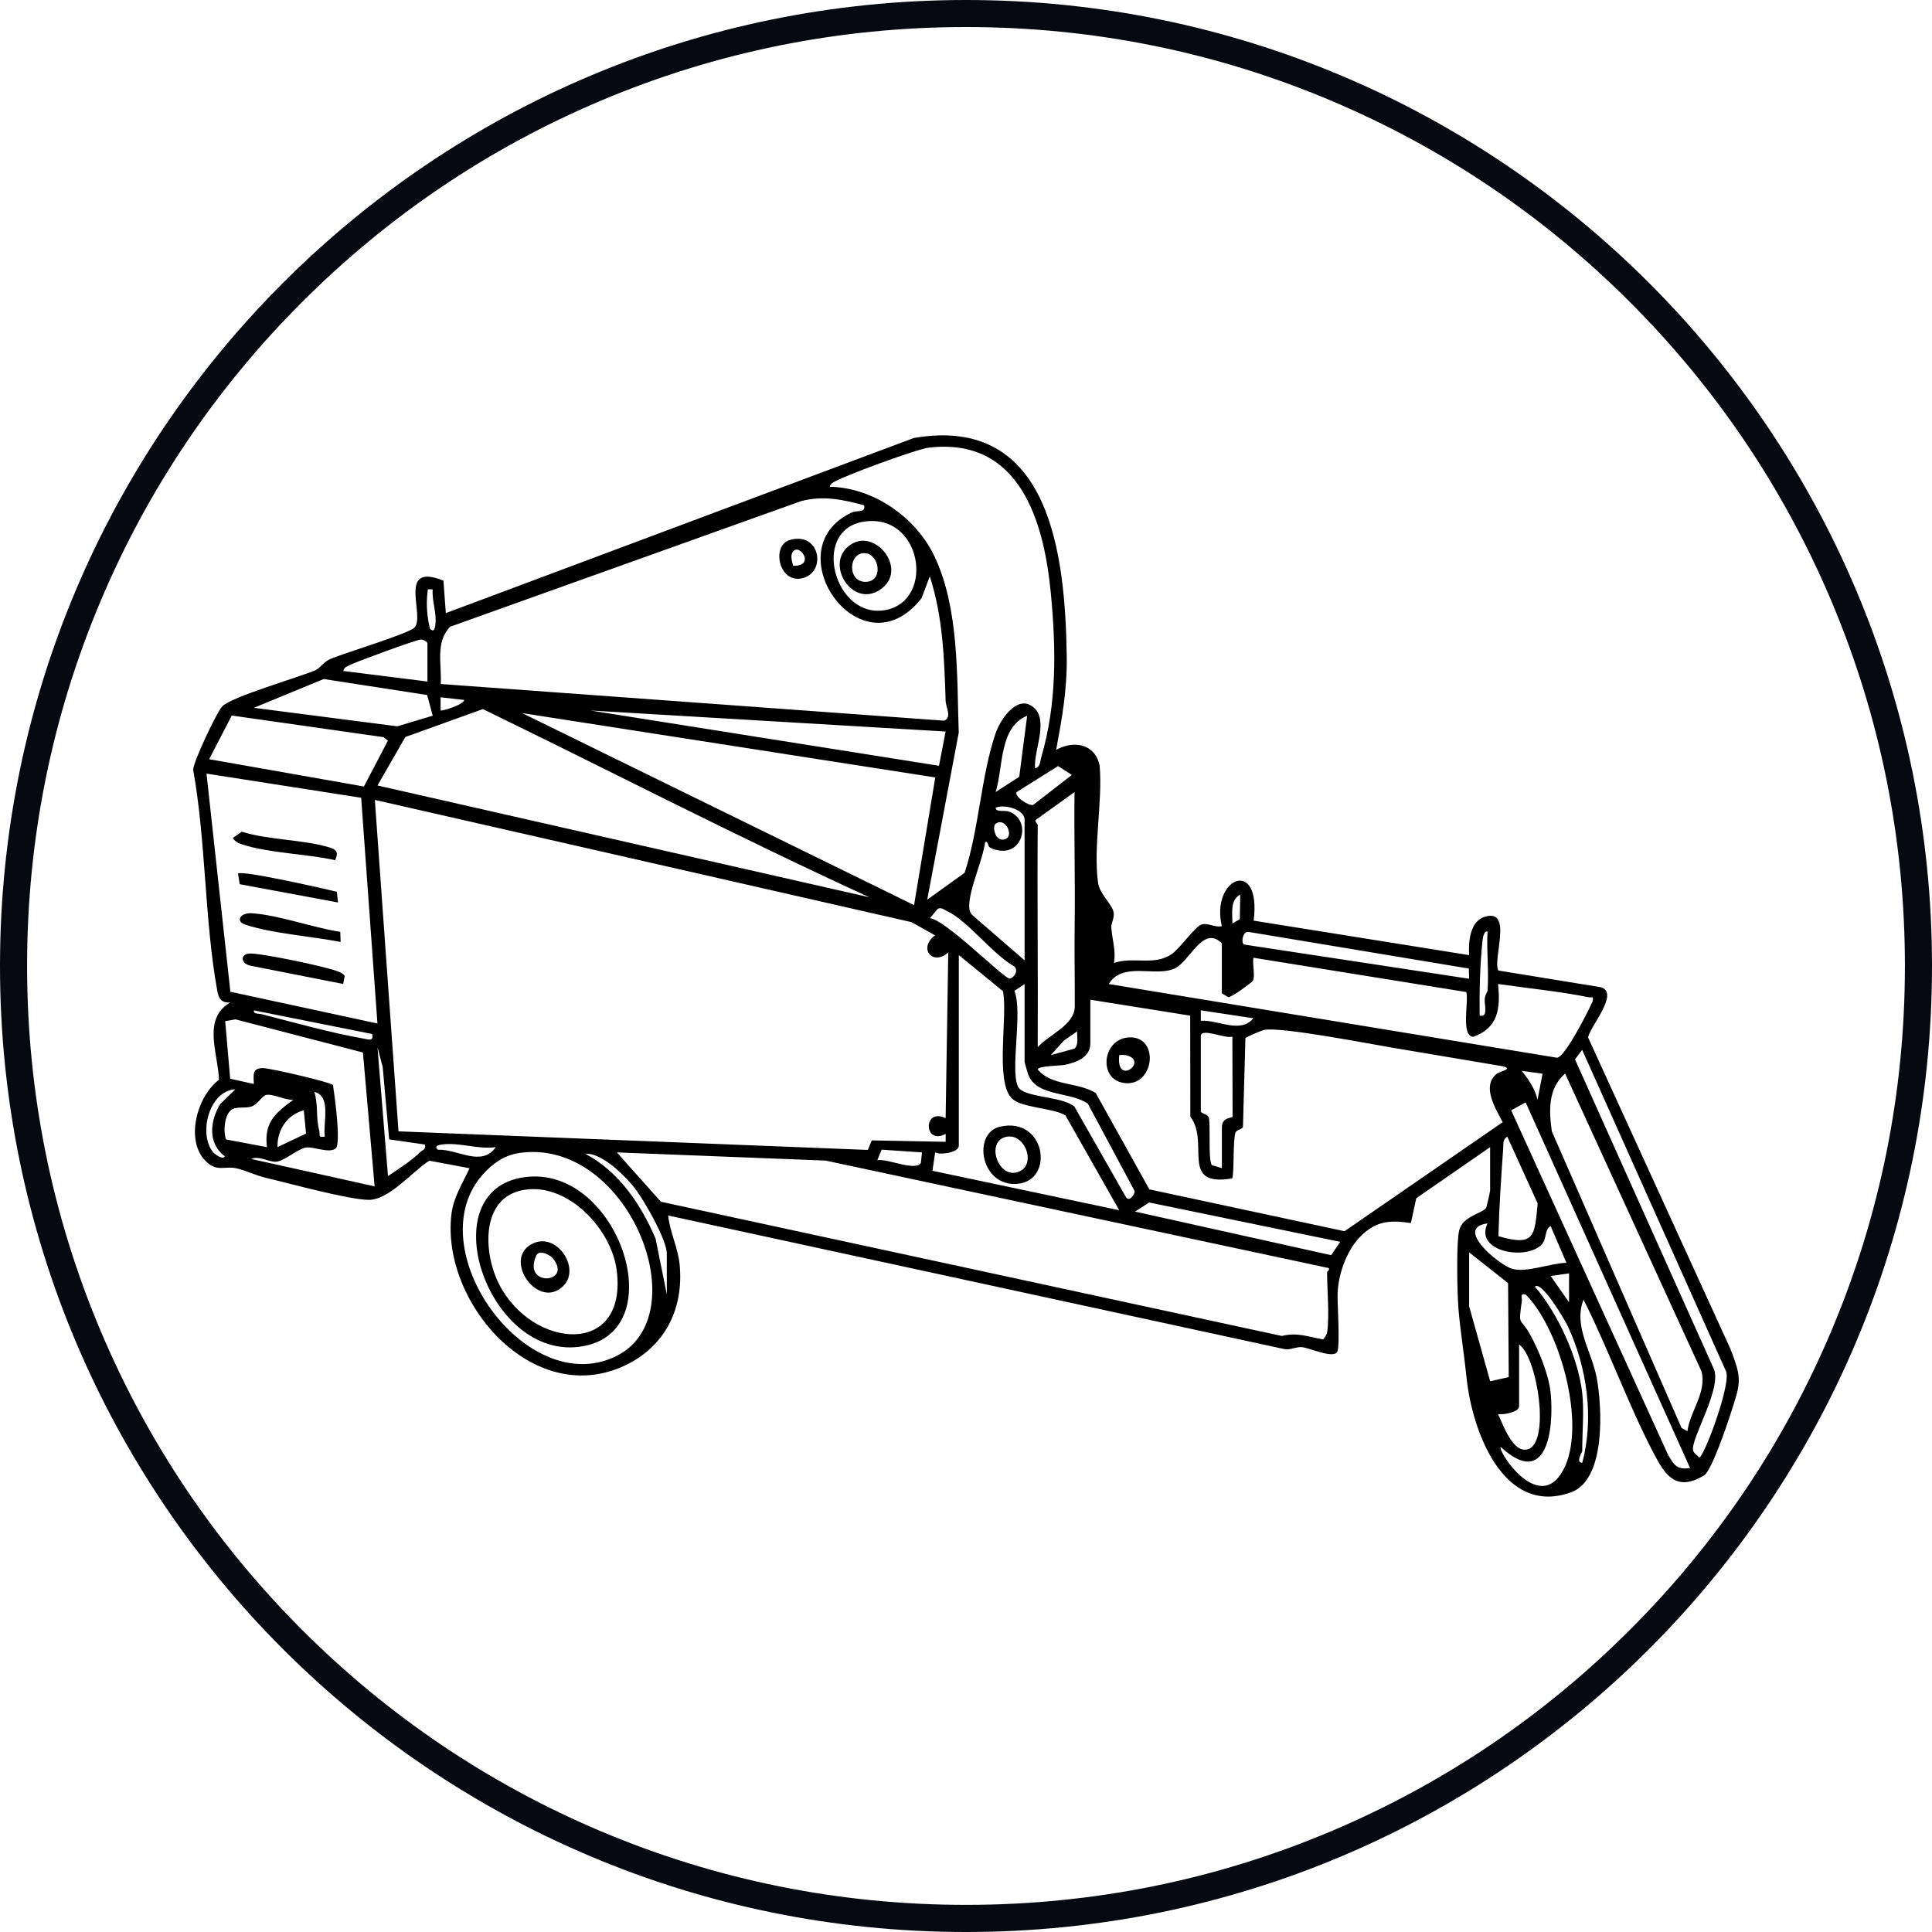
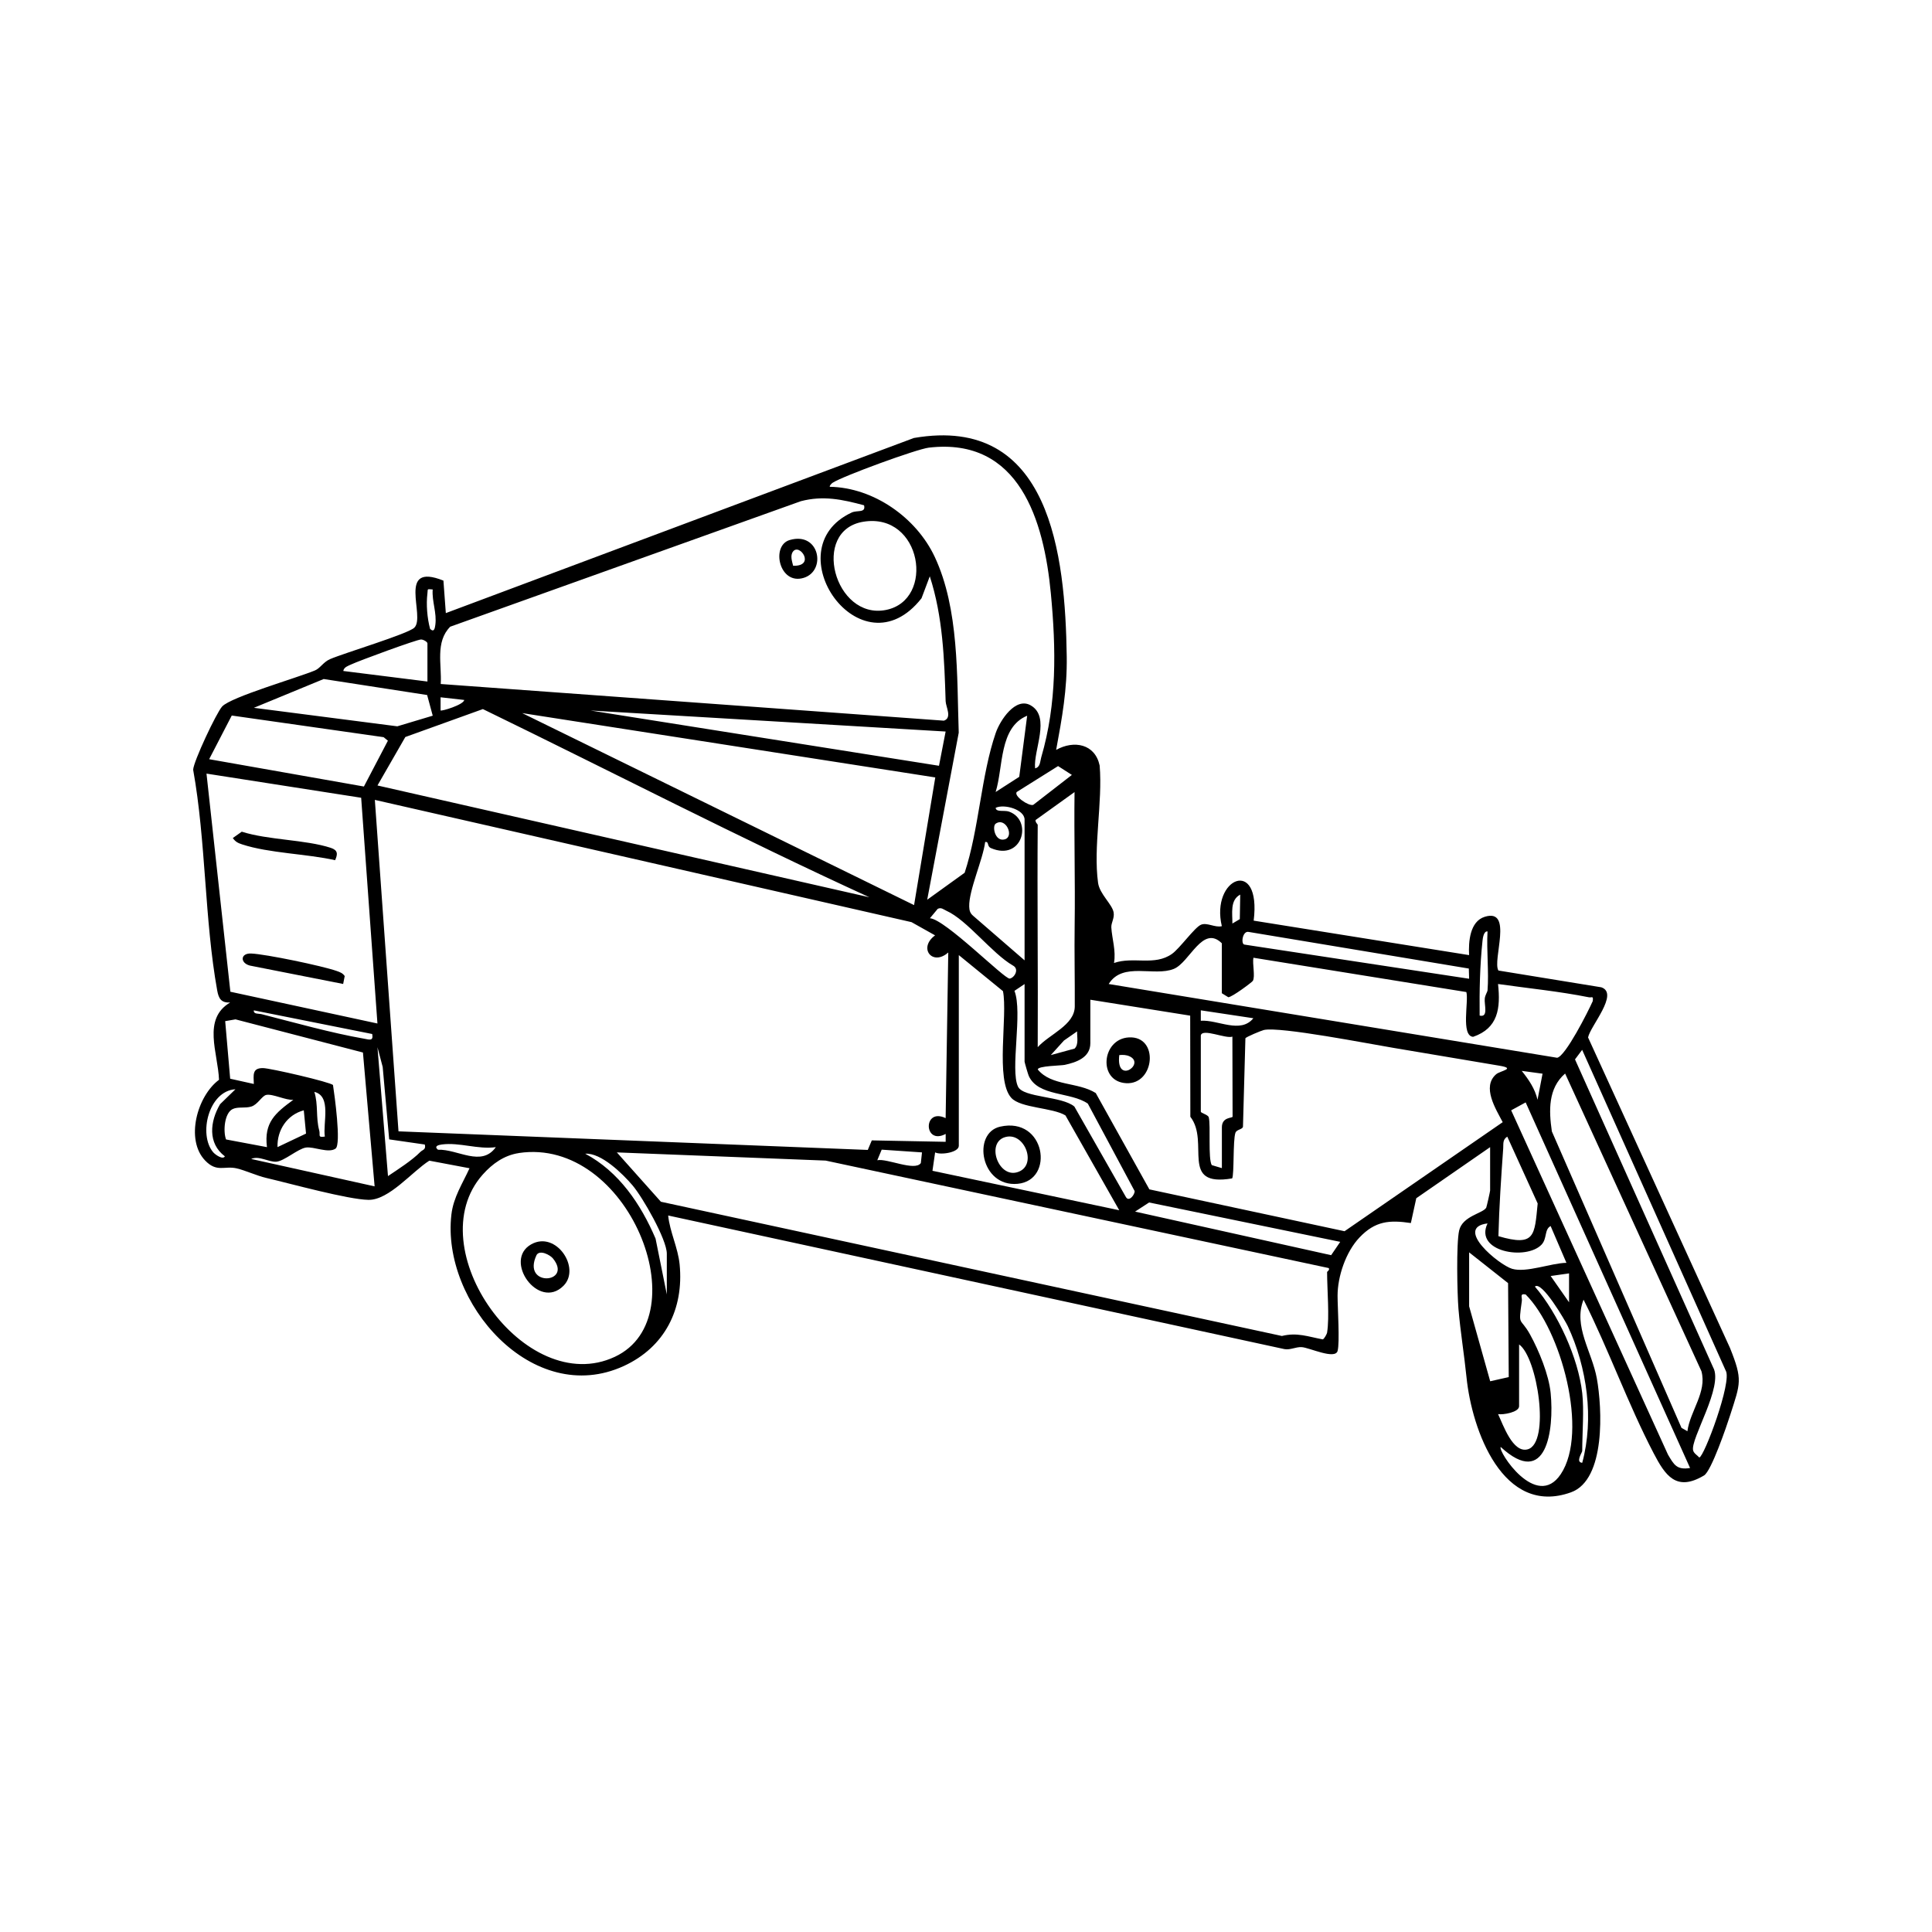
<svg xmlns="http://www.w3.org/2000/svg" viewBox="0 0 500 500">
  <defs>
    <style> .cls-1 { fill: #060910; } </style>
  </defs>
  <g id="Capa_1" data-name="Capa 1">
    <g>
      <path d="M346.17,349.63c-.69,2.31-7.34-.88-9.28-.99-1.6-.09-2.9.78-4.47.51l-159.5-34.58c.44,4.28,2.55,8.35,2.97,12.69,1.11,11.52-3.83,21.36-14.43,26.25-23.6,10.87-47.3-16.45-44.64-39.19.52-4.48,2.89-8.03,4.69-11.98l-10.4-1.96c-4.41,2.77-10.43,10.24-15.77,10.14s-20.08-4.18-26.39-5.66c-2.54-.59-5.48-1.98-7.72-2.49-3.14-.72-5.12,1.14-8.16-2.05-5.15-5.39-2.06-16.66,3.61-20.87-.26-6.98-4.39-15.71,2.88-20-2.34.11-2.97-1.03-3.35-3.13-3.29-18.24-2.9-38.67-6.22-57.11.06-2.09,6.04-14.8,7.51-16.38,2.3-2.47,19.45-7.41,24.03-9.33,1.35-.57,2.15-2.17,3.89-2.92,3.77-1.62,20.13-6.51,21.81-8.14,2.99-2.91-4.73-17.08,7.53-12.18l.62,8.41,121.13-45.32c35.42-6.12,39.17,30.43,39.56,56.52.13,8.51-1.2,15.91-2.74,24.2,4.62-2.58,10.07-1.56,11.26,4.05.8,9.48-1.69,21.05-.41,30.36.4,2.9,3.63,5.5,4.02,7.62.28,1.52-.66,2.69-.59,3.93.17,2.9,1.25,6.05.69,9.19,5.05-1.75,10.45.85,15-2.35,2.03-1.43,5.81-6.8,7.49-7.54,1.56-.69,3.67.81,5.42.36-2.98-12.47,10.29-18.07,8.24-1.43l55.75,8.92c-.18-3.43.18-8.72,4.06-9.92,7.46-2.31,1.9,11.28,3.53,13.91l26.63,4.34c4.68,1.61-2.86,10.03-3.43,12.98l36.73,80.35c3.34,8.32,2.7,9.09.07,17.32-.92,2.88-4.9,14.56-6.78,15.68-7.21,4.32-10.06-.03-13.05-5.75-6.61-12.66-11.68-26.93-18.14-39.74-2.73,6.89,2.17,13.38,3.44,20.39,1.38,7.61,2.36,26.22-6.69,29.47-17.61,6.33-25.66-16.12-27.04-29.78-.6-5.9-1.59-11.87-2.08-17.66-.33-3.95-.59-16.9.17-20.3.85-3.79,6.16-4.44,7.01-5.92.11-.2,1.01-4.21,1.01-4.44v-11.23l-19.11,13.22-1.4,6.42c-5.56-.83-9.23-.53-13.29,3.73-3.56,3.74-5.68,10.13-5.68,15.08,0,3.03.61,12.23,0,14.3ZM267.89,198.84c1.36-.31,1.27-1.78,1.58-2.84,4.08-13.93,3.85-28.1,2.49-42.43-1.78-18.71-8.07-40.47-31.58-37.72-3.14.37-22.34,7.39-24.93,9.11-.27.18-.9.87-.67,1.02,11.33.21,22.37,7.99,27.13,18.14,6.33,13.49,5.71,30.88,6.21,45.5l-8.16,43.23,9.69-6.98c3.72-11.27,4.26-25.23,8.05-36.2,1.12-3.25,5.12-9.38,9.05-7.12,5.25,3.02.66,11.59,1.13,16.27ZM223.63,130.77c-5.63-1.51-10.58-2.58-16.37-1.06l-90.74,32.48c-3.94,3.97-2.15,9.83-2.46,14.83l130.22,9.49c2.19-.72.5-3.57.45-5.04-.34-10.91-.71-21.87-4.1-32.32l-2.14,5.68c-15.7,19.97-38.37-12.71-18.09-22.18,1.47-.69,3.71.19,3.22-1.87ZM223.45,135.02c-13.74,2.23-7.46,25.43,5.8,22.84,12.9-2.52,9.33-25.29-5.8-22.84ZM111.98,152.55c-1.59-.1-1.2-.23-1.36,1.01-.36,2.84-.06,6.45.69,9.2,1.01.97,1.22-.07,1.35-1.01.43-3.16-.91-6.08-.68-9.2ZM110.62,176.38v-9.87c0-.39-1.02-1-1.65-1.01-1.06-.02-16.19,5.55-18.09,6.46-.8.38-1.87.68-2.04,1.69l21.78,2.73ZM110.54,179.87l-26.77-4.14-18.07,7.45,37.12,4.79,9.17-2.75-1.45-5.36ZM120.15,181.15l-6.13-.69v3.4c.23.26,5.94-1.45,6.13-2.71ZM224.99,232.21c-33.72-15.44-66.67-32.49-100.02-48.7l-20.07,7.23-7.21,12.54,127.29,28.93ZM244.73,189.32l-91.9-5.44,90.18,14.3,1.72-8.86ZM236.56,234.24l5.49-33.04-106.91-16.65,101.42,49.69ZM94.18,203.55l6.21-11.86-1.11-.91-39.3-5.6-5.85,11.3,40.05,7.07ZM265.83,185.23c-7.32,3.01-6.14,13.31-8.16,19.74l6.11-3.93,2.05-15.81ZM263.12,204.98c-.79,1.04,3.1,3.71,4.28,3.32l10-7.75-3.57-2.29-10.72,6.72ZM93.47,206.46l-40.03-6.25,6.18,56.45,38.06,8.22-4.21-58.42ZM268.56,213.48c-.15,19.17.11,38.36,0,57.53,3.01-3.36,9.56-5.69,9.59-10.55.04-6.98-.13-14.06-.03-21.07.16-11.46-.18-22.95-.03-34.4l-10.09,7.24c-.08.62.57,1.08.57,1.26ZM245.41,246.5c-4.12,3.63-7.86-1.18-3.41-4.43l-6.1-3.42-138.89-31.64,6.12,85.78,121.45,4.81,1.04-2.47,19.12.37v-2.04c-5.72,3.05-5.93-6.92-.01-4.09l.68-42.89ZM265.16,248.54v-36.42c0-2.61-5.25-4.12-7.48-3.06.06,1.21,2.27.56,3.44.98,6.26,2.2,3.49,12.95-4.67,9.45-1.1-.47-.41-1.74-1.49-1.58-.58,4.55-4.25,12.5-4.13,16.71.03,1,.23,1.73,1.02,2.39l13.31,11.53ZM257.69,213.16c-.99.68-.18,4.78,2.35,4.06s.25-5.84-2.35-4.06ZM318.94,239.01l1.92-1.14.11-6.35c-2.72,1.44-1.99,4.93-2.03,7.48ZM240.65,237.64c3.96.24,19.37,15.85,20.67,15.62,1.23-.22,2.56-2.48.81-3.39-5.43-3.14-11.83-11.76-17.19-14.16-.76-.34-1.33-.96-2.26-.5l-2.02,2.43ZM380.13,250.66l-56.93-9.47c-1.65-.41-2.13,3.16-1.13,3.27l58.14,8.84-.08-2.64ZM384.97,256.37c.38-4.96-.28-10.31,0-15.32-1-.12-1.23,1.78-1.3,2.44-.68,6.41-.81,12.9-.74,19.34,2.36.58,1.13-2.86,1.33-4.45.11-.87.68-1.71.71-2.02ZM316.21,257.05v-12.93c-4.98-4.91-8.32,4.97-12.43,6.63-5.1,2.07-13.22-1.93-16.85,3.91l116.06,19.09c2.17-.41,8.01-11.95,9.21-14.66.18-1.5-.19-.83-1.03-1-7.7-1.54-15.71-2.32-23.48-3.43.68,6.3.03,11.44-6.45,13.67-3.23-.26-1.09-9.21-1.75-11.59l-55.11-8.88c-.3,1.53.51,4.86-.15,5.99-.19.33-5.35,4.21-6.35,4.23l-1.67-1.03ZM248.14,247.18v49.36c0,1.72-4.7,2.45-6.13,1.7l-.69,4.76,48.34,10.21-13.92-24.54c-3.34-2.05-11.59-1.87-14.02-4.55-4.2-4.62-.88-21.23-2.15-27.61l-11.43-9.33ZM265.16,254.67l-2.62,1.76c2.18,5.57-1.16,20.43.92,24.79,1.37,2.89,11.39,2.42,14.59,5.16l13.34,23.42c.79,1.37,2.33-.66,2.25-1.56l-12.11-22.62c-4.38-3.08-12.87-1.8-15.29-7.18-.19-.42-1.08-3.49-1.08-3.68v-20.08ZM282.18,258.75v11.23c0,3.73-3.64,4.96-6.64,5.61-.92.2-7.04.25-6.96,1.2,3.55,4.33,10.4,3.19,15,6.09l13.88,24.93,50.51,10.83,40.93-28.22c-1.76-3.37-5.48-9.15-1.69-12.41,1.02-.88,5.3-1.47.81-2.21-9.14-1.51-18.27-3.1-27.4-4.61-6.13-1.01-29.35-5.57-33.52-4.63-.65.15-4.71,1.83-4.79,2.16l-.63,22.9c-.19.72-1.65.66-1.96,1.57-.66,1.95-.29,10.79-.84,11.78-13.79,2.35-5.67-9.35-10.82-15.95l-.04-26.17-25.84-4.12ZM96.33,267.6l-30.63-6.12c-.17,1.04,1.27.8,2.04,1,8.3,2.12,18.07,4.87,26.37,6.31,1.43.25,2.58.76,2.22-1.19ZM324.38,263.52l-13.61-2.05v2.7c4.43-.31,10.25,3.47,13.61-.66ZM96.95,307.03l-3.02-34.64-32.98-8.58-2.67.46,1.29,14.9,6.12,1.36c-.06-2.31-.48-4.12,2.35-4.11,1.84,0,17.55,3.64,18.14,4.39.36,2.32,2.19,15.38.66,16.45-1.86,1.29-5.65-.6-7.7-.27s-5.6,3.51-7.64,3.66c-1.93.14-4.52-1.65-6.49-.71l31.94,7.09ZM271.97,273.05l6.14-1.68c1.12-1.11.58-3.03.65-4.45l-3.41,2.37-3.39,3.75ZM310.77,267.94v19.74c0,.42,1.87.76,2.06,1.5.53,2.15-.22,10.68.77,12.35l2.62.78v-10.55c0-2.73,2.68-2.34,2.77-2.76l-.05-20.72c-1.72.62-7.71-2.2-8.16-.35ZM109.94,296.2l-9.22-1.33-1.68-18.74-1.35-5.11,2.72,33.35c2.59-1.74,6.24-4.07,8.38-6.25.58-.59,1.5-.56,1.15-1.91ZM409.47,271.69l-1.86,2.48,35.75,79.71c2.75,4.89-5.95,18.55-5.18,21.49.21.8,1.09,1.25,1.59,1.83,1.19,0,8.59-19.75,6.84-22.49l-37.15-83.01ZM399.21,277.87l-5.39-.73c1.79,2.22,3.44,4.63,4.09,7.48l1.3-6.75ZM436.7,370.4c.68-5.2,5.1-10.18,3.63-15.53l-35.28-77.04c-4.42,3.85-4.22,9.57-3.43,14.98l33.55,76.72,1.53.87ZM60.92,281.9c-6.95.44-9.62,11.75-5.75,16.3.53.62,2.5,2.03,3.03,1.06-4.5-3.38-3.86-9.05-1.24-13.5l3.97-3.86ZM84.07,294.15c-.56-3.47,1.81-10.48-2.72-11.57,1.05,3.3.35,6.65,1.27,9.99.32,1.16-.5,1.9,1.45,1.57ZM75.9,284.63c-1.93.17-5.4-1.64-7.02-1.26-1.1.26-2.18,2.49-3.83,3s-3.41-.01-4.81.64c-2.18,1.01-2.53,5.8-1.74,7.88l10.59,1.99c-.81-6.41,2.19-8.85,6.81-12.24ZM437.39,379.92l-42.55-94.62-3.75,2.05,40.58,89.1c1.53,2.58,2.25,4.03,5.71,3.47ZM78.62,287.35c-4.36,1.16-6.94,5.16-6.8,9.52l7.38-3.5-.58-6.03ZM387.79,319.92c9.55,2.8,9.34-.19,10.16-8.46l-7.87-17.3c-1.24.81-.97,1.8-1.05,3.02-.54,7.56-1.05,15.17-1.24,22.74ZM128.32,296.88c-4.64.65-9.37-1.29-13.97-.69-.93.12-2.1.46-1.01,1.36,5.12-.2,11.25,4.59,14.98-.67ZM238.61,298.24l-10.43-.71-1.14,2.74c2.49-.55,9.75,2.94,11.27.73l.3-2.76ZM134.29,298.41c-3.81.57-6.87,2.76-9.38,5.59-16.79,18.94,10.98,58.03,34.21,47.14,22.01-10.32,3.45-56.95-24.83-52.74ZM172.57,335v-10.55c0-3.7-6.25-14.6-8.87-17.68-2.6-3.05-8.15-8.48-12.24-8.19,8.73,4.65,14.41,13.09,18.2,21.97l2.91,14.45ZM343.45,344.87c.65-4,0-11.21,0-15.66,0-.14.79-.55.41-1.04l-130.18-27.81-54.04-2.12,11.4,12.77,160.71,34.74c3.94-.98,6.76.17,10.57.88.39-.08,1.09-1.46,1.14-1.76ZM346.85,321.39l-49.46-10.19-3.63,2.36,50.74,11.28,2.35-3.45ZM384.97,316.62c-8.78,1.08,2.98,10.74,6.34,11.74,3.7,1.1,10.04-1.48,14.08-1.54l-4.09-9.52c-1.66.87-.87,3.24-2.34,4.8-3.9,4.15-17.51,1.91-13.99-5.48ZM380.21,324.11v13.96l5.45,19.4,4.8-1.08-.17-24.32-10.08-7.96ZM406.07,337.04v-7.49s-4.76.68-4.76.68l4.76,6.8ZM409.48,360.53c.5,4.39,0,10.36,0,14.98,0,.39-1.81,2.93,0,3.06,3.1-11.42,1.26-24.71-3.75-35.39-.59-1.26-6.73-11.84-8.5-10.21,5.96,6.96,11.23,18.46,12.25,27.56ZM388.38,374.48c-.81.98,9.21,16.51,15.54,7.04,7.29-10.9.09-37.38-9.09-46.52-1.63-.29-.84.75-.98,1.71-.96,6.86-.46,3.96,2.15,8.7,2.29,4.16,4.85,10.41,5.31,15.12.93,9.57-1.07,24.88-12.92,13.95ZM393.14,347.93v16c0,1.56-4.12,2.27-5.44,2.04,1.29,2.72,3.81,10.19,7.68,9.11,5.89-1.66,2.53-23.78-2.24-27.14Z" />
      <path d="M204.37,139.76c7.75-2.27,9.57,7.97,3.62,9.79-6.34,1.94-8.53-8.35-3.62-9.79ZM205.26,146.42c5.9.17,1.68-5.95-.03-3.68-.8,1.05-.23,2.56.03,3.68Z" />
      <path d="M292.15,268.48c7.9-.43,6.72,12.25-.68,11.85s-6.39-11.47.68-11.85ZM289.67,273.05c-.93,7.78,6.8,2.3,2.71.35-.88-.42-1.76-.43-2.71-.35Z" />
      <path d="M88.81,254.65l-24.14-4.76c-2.57-.67-2.49-3.24.33-3.12,3.77.15,18.45,3.21,22.11,4.51.83.29,1.59.55,2.1,1.33l-.4,2.04Z" />
-       <path d="M88.06,241.15l.09,2.63c-7.54-1.47-17.3-2.12-24.53-4.43-2.89-.92-1.42-3.21,1.62-3,6.86.47,15.8,3.74,22.81,4.81Z" />
+       <path d="M88.06,241.15l.09,2.63Z" />
      <path d="M86.74,222.62c-7.32-1.66-17.12-1.8-24.07-4.09-1.11-.36-1.73-.67-2.42-1.65l2.32-1.64c6.87,2.19,16.48,2.04,23.03,4.18,1.88.61,1.83,1.64,1.13,3.19Z" />
-       <path d="M87.47,233.56l-25.43-4.73-.44-2.75c.9-.94,22.62,3.96,25.58,4.72l.29,2.77Z" />
      <path d="M258.83,291.58c11.75-2.67,14.2,13.89,4.54,14.79-9.58.9-11.87-13.13-4.54-14.79ZM260.21,294.26c-5.06,1.36-1.95,10.44,2.92,9.15,5.5-1.45,2.19-10.53-2.92-9.15Z" />
-       <path d="M137.05,304.52c22.86-1.63,36.46,38.4,14.98,43.63-25.57,6.22-41.89-41.71-14.98-43.63ZM135.63,307.93c-11.33,1.89-10.61,16.38-6.43,24.49,8.69,16.85,33.39,18.79,30.38-3.83-1.4-10.51-12.61-22.55-23.95-20.65Z" />
-       <path d="M219.06,141.85c6.39-6.39,16.07,4.86,9.3,10.32-7.05,5.69-14.52-5.1-9.3-10.32ZM223.4,143.17c-4.09.34-3.94,8.08,1.21,7.36,4.13-.58,2.8-7.69-1.21-7.36Z" />
      <path d="M145.83,332.76c-6.46,6.47-15.7-6.61-8.35-10.73,6.42-3.61,12.93,6.15,8.35,10.73ZM143.09,325.67c-.7-.86-3.35-2.31-4.22-.89-3.99,8.42,9.52,7.42,4.22.89Z" />
    </g>
  </g>
  <g id="Capa_2" data-name="Capa 2">
-     <path class="cls-1" d="M250,7c32.81,0,64.63,6.42,94.58,19.09,28.94,12.24,54.92,29.76,77.24,52.08,22.32,22.32,39.84,48.31,52.08,77.24,12.67,29.95,19.09,61.78,19.09,94.58s-6.42,64.63-19.09,94.58c-12.24,28.94-29.76,54.92-52.08,77.24-22.32,22.32-48.31,39.84-77.24,52.08-29.95,12.67-61.78,19.09-94.58,19.09s-64.63-6.42-94.58-19.09c-28.94-12.24-54.92-29.76-77.24-52.08-22.32-22.32-39.84-48.31-52.08-77.24-12.67-29.95-19.09-61.78-19.09-94.58s6.42-64.63,19.09-94.58c12.24-28.94,29.76-54.92,52.08-77.24,22.32-22.32,48.31-39.84,77.24-52.08,29.95-12.67,61.78-19.09,94.58-19.09M250,0C111.93,0,0,111.93,0,250s111.93,250,250,250,250-111.93,250-250S388.07,0,250,0h0Z" />
-   </g>
+     </g>
</svg>